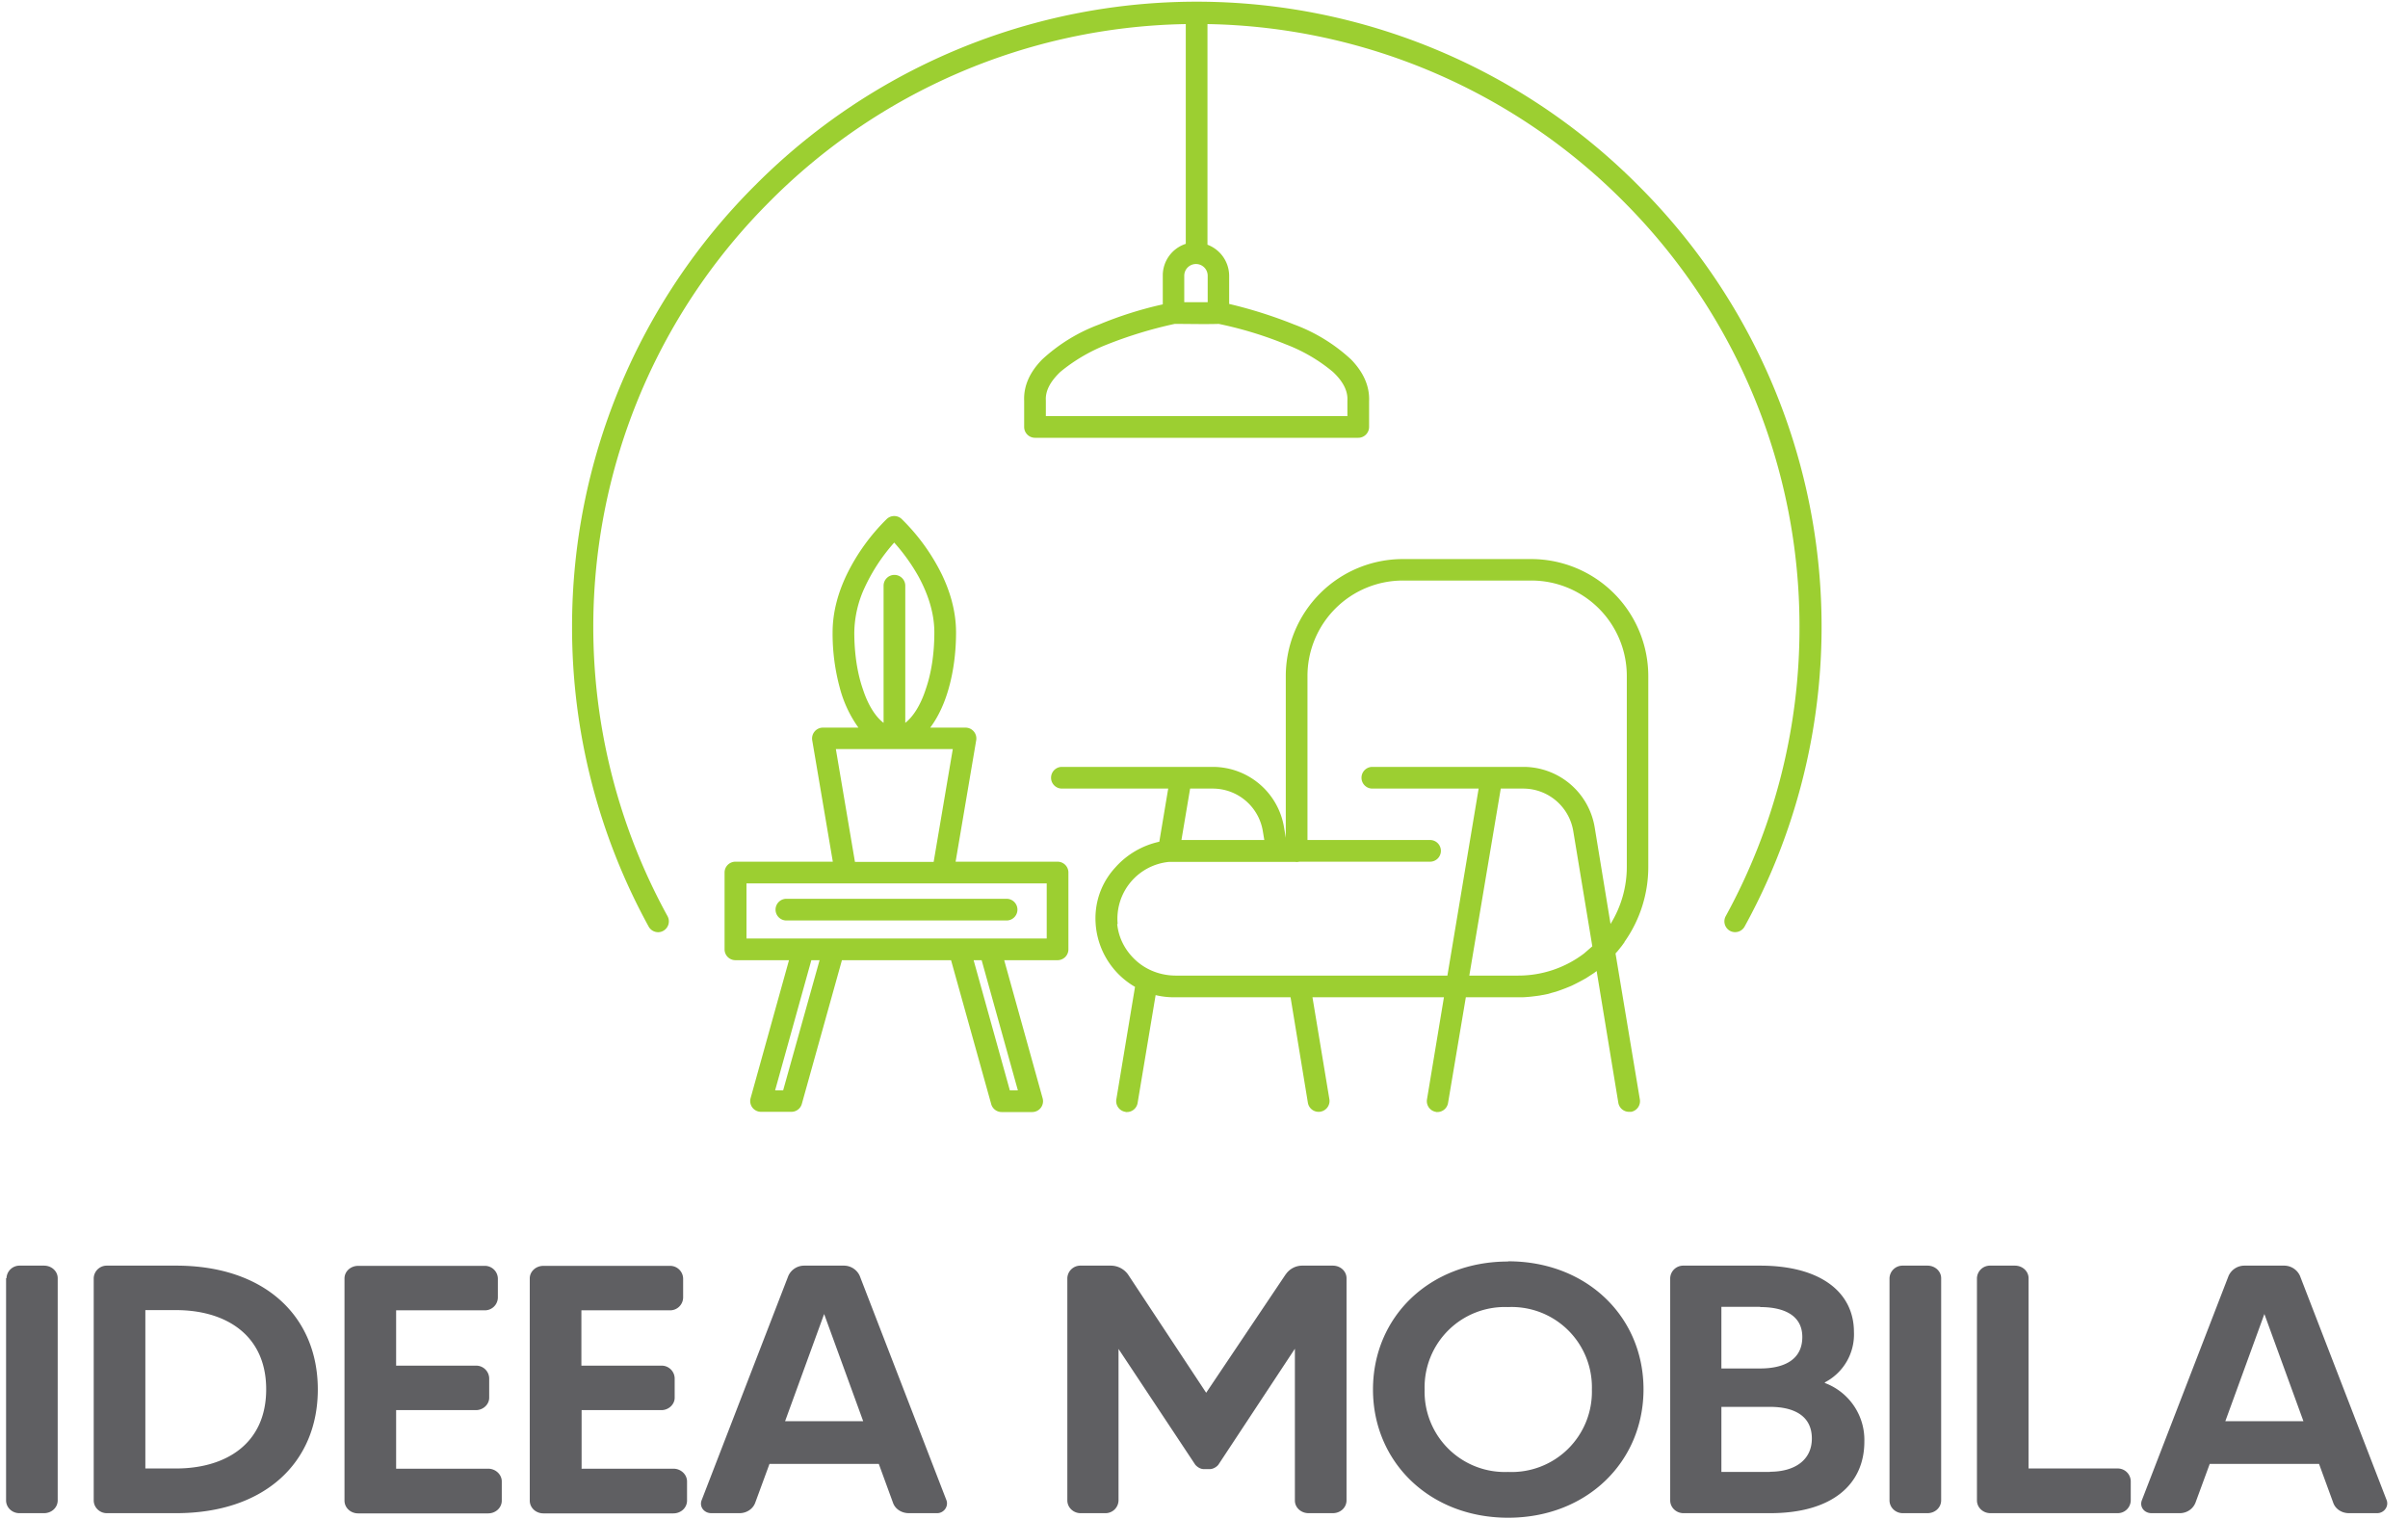
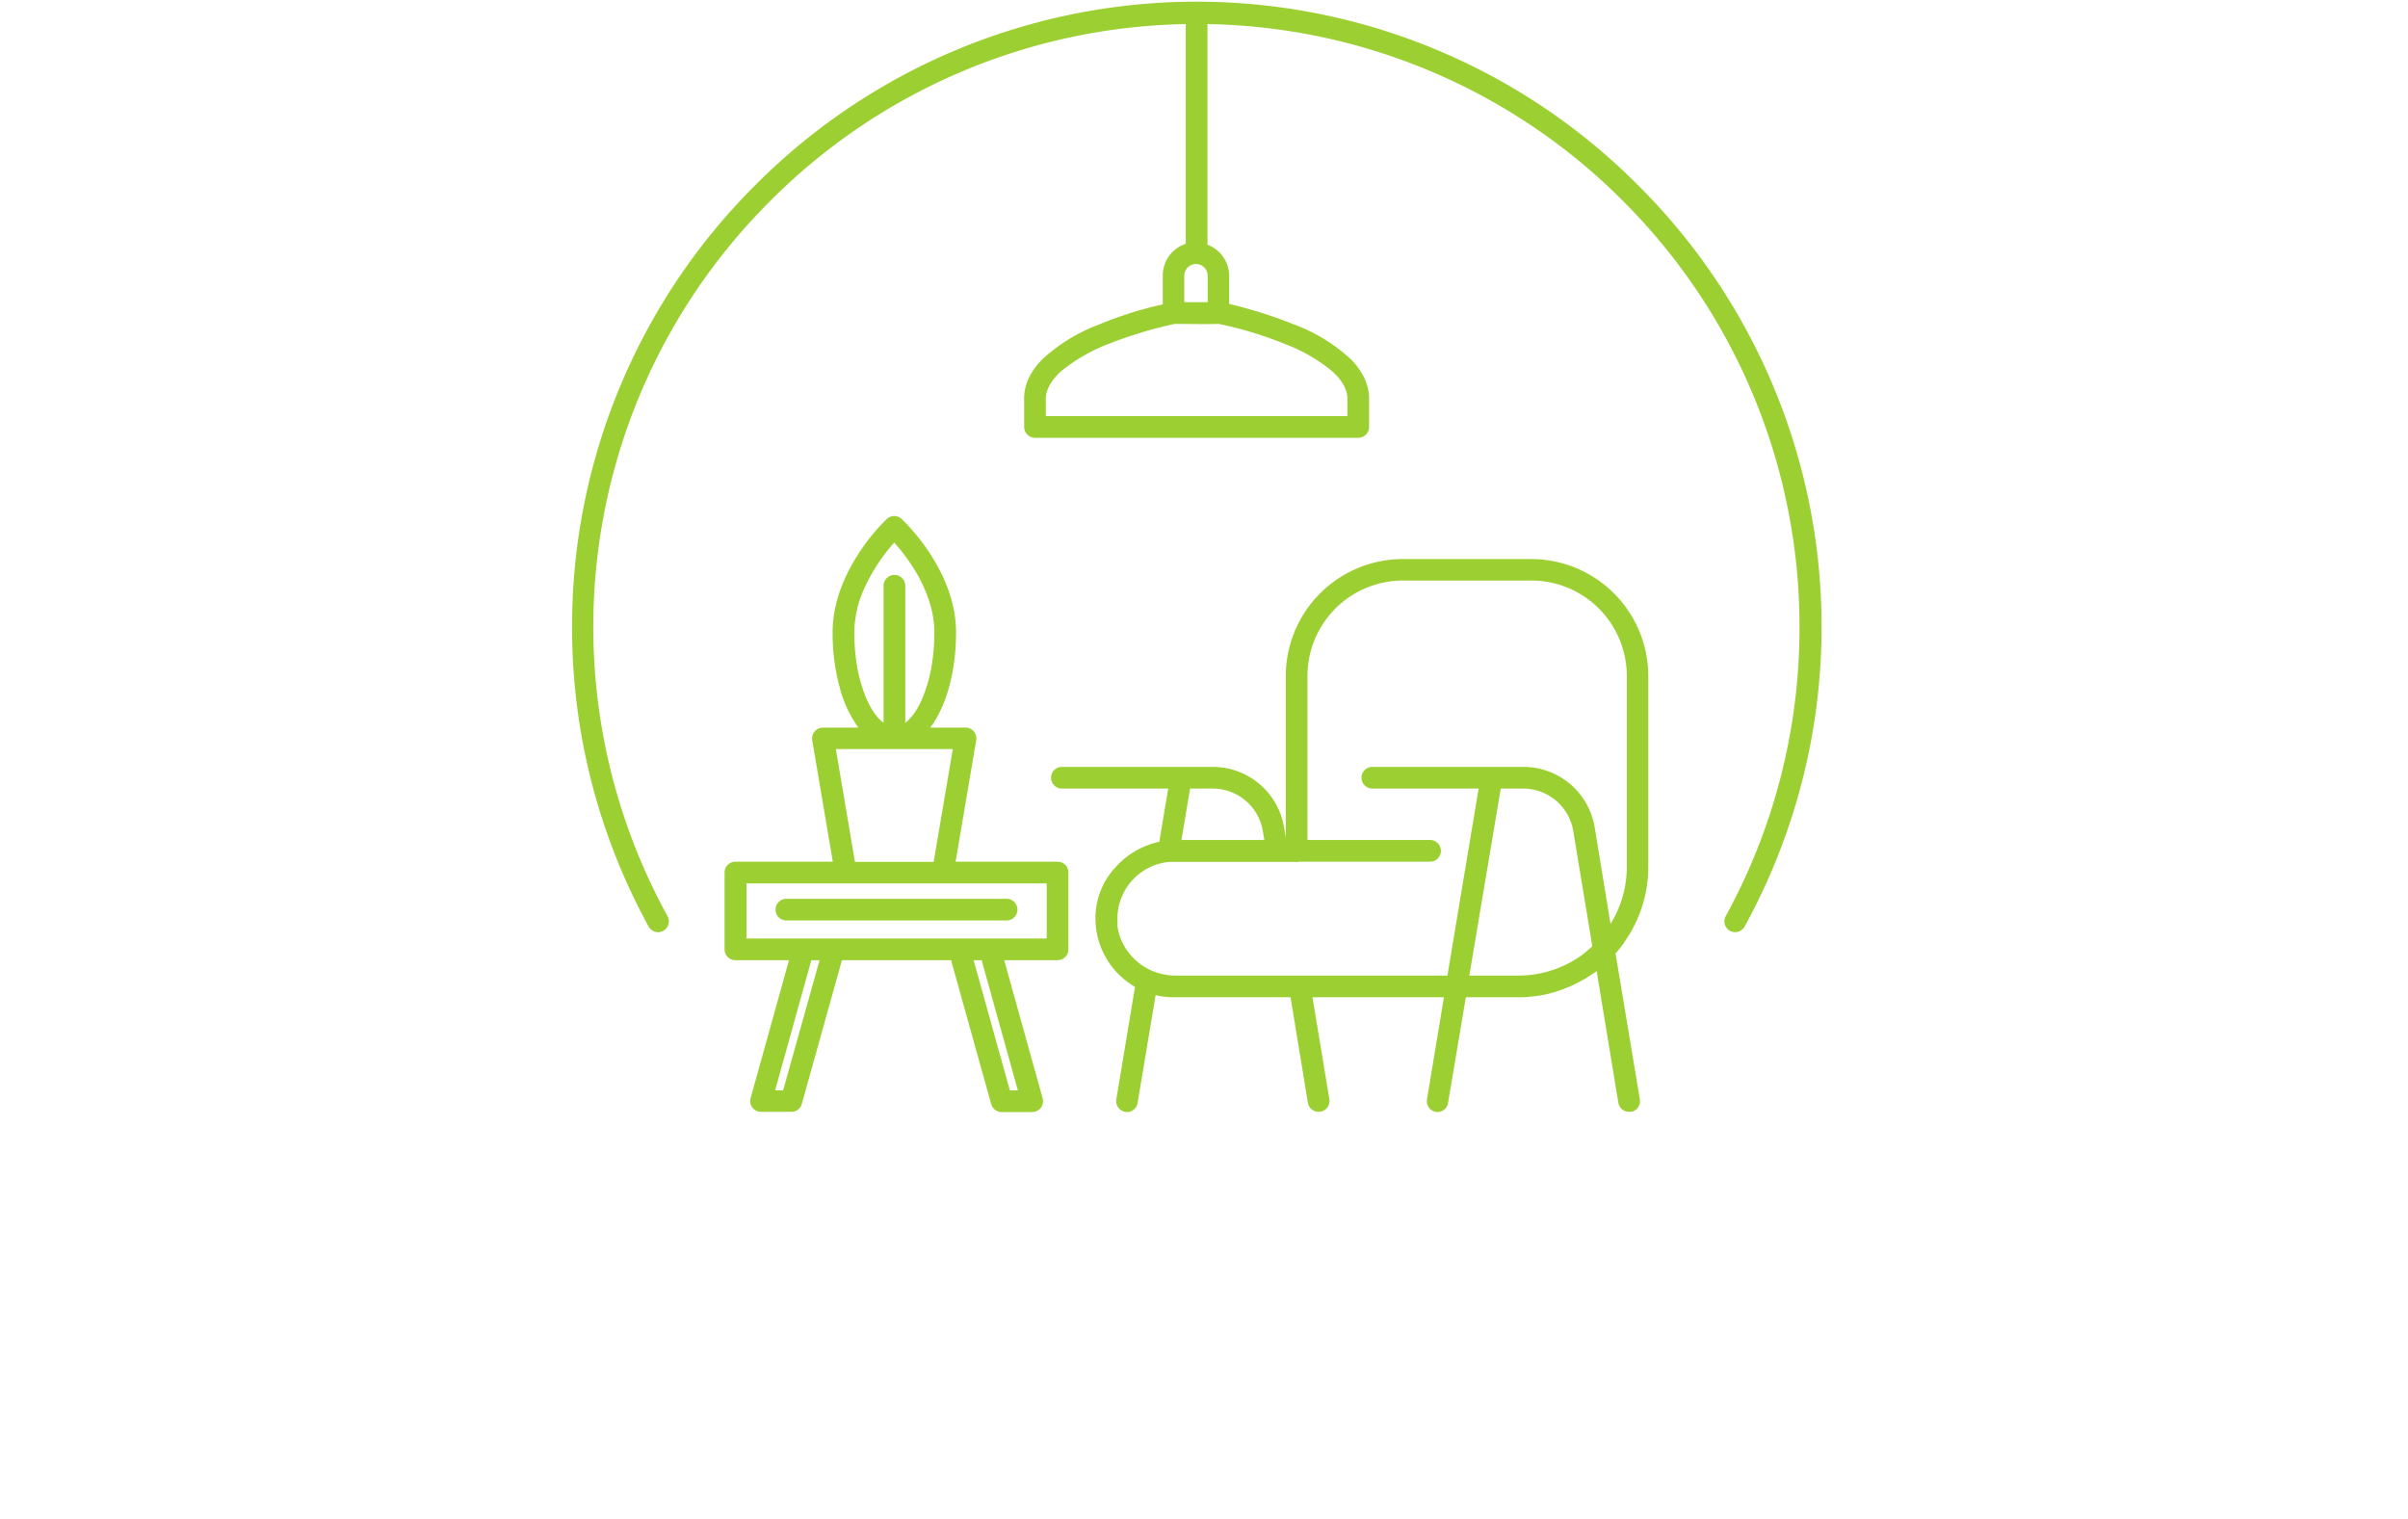
<svg xmlns="http://www.w3.org/2000/svg" width="111" height="70" viewBox="0 0 111 70" fill="none">
-   <path d="M.28 58.92v10.24c0 .33.28.59.61.59h1.14c.35 0 .63-.26.63-.59V58.92c0-.32-.28-.58-.63-.58H.9a.6.6 0 0 0-.6.58Zm7.84-.58h-3.2a.6.6 0 0 0-.6.58v10.24c0 .33.28.59.6.59h3.2c4.1 0 6.53-2.35 6.53-5.7 0-3.37-2.44-5.71-6.53-5.71Zm0 9.35H6.7v-7.3h1.42c2.24 0 4.15 1.11 4.15 3.65 0 2.55-1.91 3.65-4.15 3.65Zm10.14 0V65h3.68c.33 0 .61-.26.61-.57v-.9a.6.6 0 0 0-.61-.58h-3.68V60.4h4.08a.6.6 0 0 0 .61-.59v-.88a.6.6 0 0 0-.61-.58h-5.83c-.35 0-.63.26-.63.58v10.24c0 .33.28.59.63.59h5.99c.35 0 .63-.26.63-.59v-.88c0-.32-.28-.59-.63-.59h-4.24Zm8.55 0V65h3.68c.33 0 .61-.26.61-.57v-.9a.6.6 0 0 0-.61-.58H26.8V60.4h4.08a.6.6 0 0 0 .61-.59v-.88a.6.6 0 0 0-.6-.58h-5.84c-.35 0-.63.26-.63.58v10.24c0 .33.28.59.63.59h5.99c.35 0 .63-.26.63-.59v-.88c0-.32-.28-.59-.63-.59H26.8Zm15.09 2.06h1.3c.3 0 .53-.3.43-.59l-4-10.35a.8.8 0 0 0-.73-.47h-1.82a.8.8 0 0 0-.74.47l-4 10.35c-.11.3.12.59.45.59h1.3c.33 0 .63-.2.73-.5l.65-1.77h5.04l.65 1.78c.1.3.4.49.74.49Zm-5.71-4.24 1.8-4.94 1.8 4.94h-3.6Zm23.07-6.76L55.6 64.2 52 58.75a.98.98 0 0 0-.79-.41h-1.4a.6.6 0 0 0-.61.58v10.24c0 .33.28.59.61.59h1.14a.6.6 0 0 0 .61-.59v-6.98l3.54 5.34c.09.1.23.2.4.2h.26c.16 0 .32-.1.4-.2l3.53-5.35v7c0 .32.28.58.63.58h1.12c.35 0 .63-.26.63-.59V58.92c0-.32-.28-.58-.63-.58h-1.39a.92.92 0 0 0-.78.4Zm10.26-.6c-3.62 0-6.23 2.55-6.23 5.9 0 3.33 2.6 5.91 6.23 5.91 3.63 0 6.24-2.58 6.24-5.92s-2.61-5.9-6.24-5.9Zm0 9.7a3.7 3.7 0 0 1-3.85-3.8 3.7 3.7 0 0 1 3.85-3.8 3.7 3.7 0 0 1 3.86 3.8 3.7 3.7 0 0 1-3.86 3.8Zm14.6-4.1v-.03a2.49 2.49 0 0 0 1.34-2.32c0-1.82-1.52-3.06-4.32-3.06H77.6a.6.6 0 0 0-.61.58v10.24c0 .33.28.59.61.59h4c2.81 0 4.34-1.29 4.34-3.3a2.8 2.8 0 0 0-1.82-2.7Zm-2.98-3.5c1.03 0 1.94.34 1.94 1.38 0 1.06-.86 1.45-1.94 1.45h-1.79v-2.84h1.79Zm.45 7.6h-2.24v-3h2.24c1.06 0 1.93.38 1.93 1.46 0 1-.8 1.53-1.93 1.53Zm5.51-8.93v10.24c0 .33.28.59.61.59h1.14c.35 0 .63-.26.63-.59V58.92c0-.32-.28-.58-.63-.58h-1.14a.6.6 0 0 0-.61.58Zm6.41 8.77v-8.77c0-.32-.28-.58-.63-.58h-1.13a.6.6 0 0 0-.62.58v10.24c0 .33.28.59.62.59h5.86a.6.6 0 0 0 .61-.59v-.88a.6.6 0 0 0-.6-.59h-4.1Zm14.77 2.06h1.3c.31 0 .54-.3.44-.59l-4-10.35a.8.8 0 0 0-.73-.47h-1.82a.8.8 0 0 0-.74.47l-4 10.35c-.11.3.11.59.45.59h1.3c.33 0 .62-.2.73-.5l.65-1.77h5.04l.65 1.78c.1.3.4.49.73.49Zm-5.7-4.24 1.8-4.94 1.8 4.94h-3.6Z" fill="#5F5F62" />
  <path d="M34.4 43.26h13.85v-2.54H34.41v2.54Zm17.1-.67v.01c.07.68.4 1.26.88 1.69.48.43 1.13.68 1.82.68h12.52l1.44-8.62h-4.9a.5.5 0 0 1 0-1h6.95a3.33 3.33 0 0 1 3.3 2.79l.73 4.45a5 5 0 0 0 .75-2.63v-8.79a4.4 4.4 0 0 0-4.41-4.41h-5.9a4.4 4.4 0 0 0-4.41 4.41v7.55h5.65a.5.5 0 0 1 .5.5.5.5 0 0 1-.5.5H59.9l-.06.01a.44.44 0 0 1-.13 0h-5.83a2.63 2.63 0 0 0-2.36 2.86Zm21.52 1.36.38-.33-.88-5.32a2.34 2.34 0 0 0-2.31-1.95h-1.03l-1.45 8.62h2.25a5 5 0 0 0 3.04-1.02Zm1.87-.53-.13.18-.2.25-.09.1 1.12 6.72a.5.5 0 0 1-.4.58h-.09a.5.5 0 0 1-.5-.41l-1-6.08-.12.09-.2.13-.17.11a10.76 10.76 0 0 1-.67.35 9.29 9.29 0 0 1-.71.27l-.22.06-.17.05-.37.07c-.28.04-.53.07-.8.08h-2.6l-.82 4.87a.5.5 0 0 1-.5.42h-.03l-.04-.01a.5.5 0 0 1-.4-.58l.78-4.7H60.5l.78 4.7a.5.5 0 0 1-.4.57l-.05.01h-.04a.5.5 0 0 1-.5-.41l-.8-4.87h-5.37a3.64 3.64 0 0 1-.85-.1l-.83 4.97a.5.5 0 0 1-.5.42h-.03l-.04-.01a.5.5 0 0 1-.41-.58l.86-5.18a3.65 3.65 0 0 1-1.82-3.32c.04-.84.37-1.59.9-2.17a3.79 3.79 0 0 1 2.04-1.2l.41-2.45h-4.9a.5.5 0 0 1-.5-.5.5.5 0 0 1 .5-.5h6.95a3.33 3.33 0 0 1 3.29 2.79l.08.48v-7.45a5.4 5.4 0 0 1 5.41-5.4h5.9a5.4 5.4 0 0 1 5.4 5.4v8.8a5.98 5.98 0 0 1-1.1 3.45Zm-20.43-4.7h3.82l-.07-.42a2.34 2.34 0 0 0-2.31-1.95h-1.04l-.4 2.37Zm-6.25-19.54h13.9v-.72c.03-.48-.25-.93-.67-1.32a7.6 7.6 0 0 0-2.15-1.26 17.7 17.7 0 0 0-3.11-.95c-.66.02-1.37 0-2.03 0a19.78 19.78 0 0 0-3.12.95 7.9 7.9 0 0 0-2.15 1.26c-.42.4-.7.84-.67 1.32v.72Zm14.4 1h-14.9a.5.5 0 0 1-.5-.5v-1.2c-.03-.68.25-1.32.83-1.91a7.92 7.92 0 0 1 2.62-1.61 17.54 17.54 0 0 1 2.94-.93V12.7a1.53 1.53 0 0 1 1.06-1.46V1.11a27.71 27.71 0 0 0-19.3 8.3 27.7 27.7 0 0 0-4.59 32.82.5.5 0 0 1-.2.68.48.48 0 0 1-.23.06.5.5 0 0 1-.44-.26 28.66 28.66 0 0 1-3.53-13.82 28.7 28.7 0 0 1 8.44-20.35 28.7 28.7 0 0 1 40.7 0 28.7 28.7 0 0 1 4.91 34.17.5.5 0 0 1-.67.2.5.5 0 0 1-.2-.68 27.64 27.64 0 0 0 3.4-13.34 27.7 27.7 0 0 0-7.99-19.48 27.71 27.71 0 0 0-19.3-8.3v10.17a1.54 1.54 0 0 1 1 1.43v1.3a21.02 21.02 0 0 1 3 .95 7.89 7.89 0 0 1 2.62 1.61c.58.6.86 1.24.83 1.93v1.18a.5.5 0 0 1-.5.5Zm-8.02-6.25h1.08v-1.22a.53.53 0 0 0-1.08 0v1.22ZM40.73 33.32V27a.5.5 0 1 1 1 0v6.32c.35-.27.7-.8.94-1.54.25-.71.4-1.61.4-2.63 0-.94-.32-1.81-.71-2.54a8.77 8.77 0 0 0-1.14-1.6 8.44 8.44 0 0 0-1.36 2.07 5.06 5.06 0 0 0-.48 2.07c0 1.02.15 1.92.4 2.63.24.74.59 1.27.95 1.54Zm-1.16.22a5.56 5.56 0 0 1-.86-1.84 9.52 9.52 0 0 1-.33-2.55c0-.98.28-1.89.65-2.66a9.32 9.32 0 0 1 1.85-2.57.5.5 0 0 1 .68 0 9.33 9.33 0 0 1 1.86 2.57c.37.77.65 1.68.65 2.66 0 .93-.12 1.8-.33 2.55-.2.73-.5 1.36-.86 1.84h1.63a.5.5 0 0 1 .49.58l-.95 5.6h4.7a.5.5 0 0 1 .5.5v3.54a.5.5 0 0 1-.5.5h-2.46l1.77 6.36a.5.5 0 0 1-.08.44.5.5 0 0 1-.4.2h-1.4a.5.5 0 0 1-.49-.37l-1.85-6.63h-5.03l-1.85 6.63a.5.5 0 0 1-.48.36h-1.4a.5.5 0 0 1-.4-.2.5.5 0 0 1-.08-.43l1.77-6.36H33.9a.5.5 0 0 1-.5-.5v-3.54a.5.5 0 0 1 .5-.5h4.49l-.95-5.6a.5.5 0 0 1 .11-.4.5.5 0 0 1 .38-.18h1.63Zm3.47 6.18.88-5.19h-5.39l.88 5.2h3.63Zm3.37 2.71H36.25a.5.5 0 1 1 0-1H46.4a.5.5 0 1 1 0 1Zm.14 7.83h.37l-1.67-6h-.37l1.67 6Zm-9.15-6-1.67 6h.37l1.68-6h-.38Z" fill="#9CCF31" />
</svg>